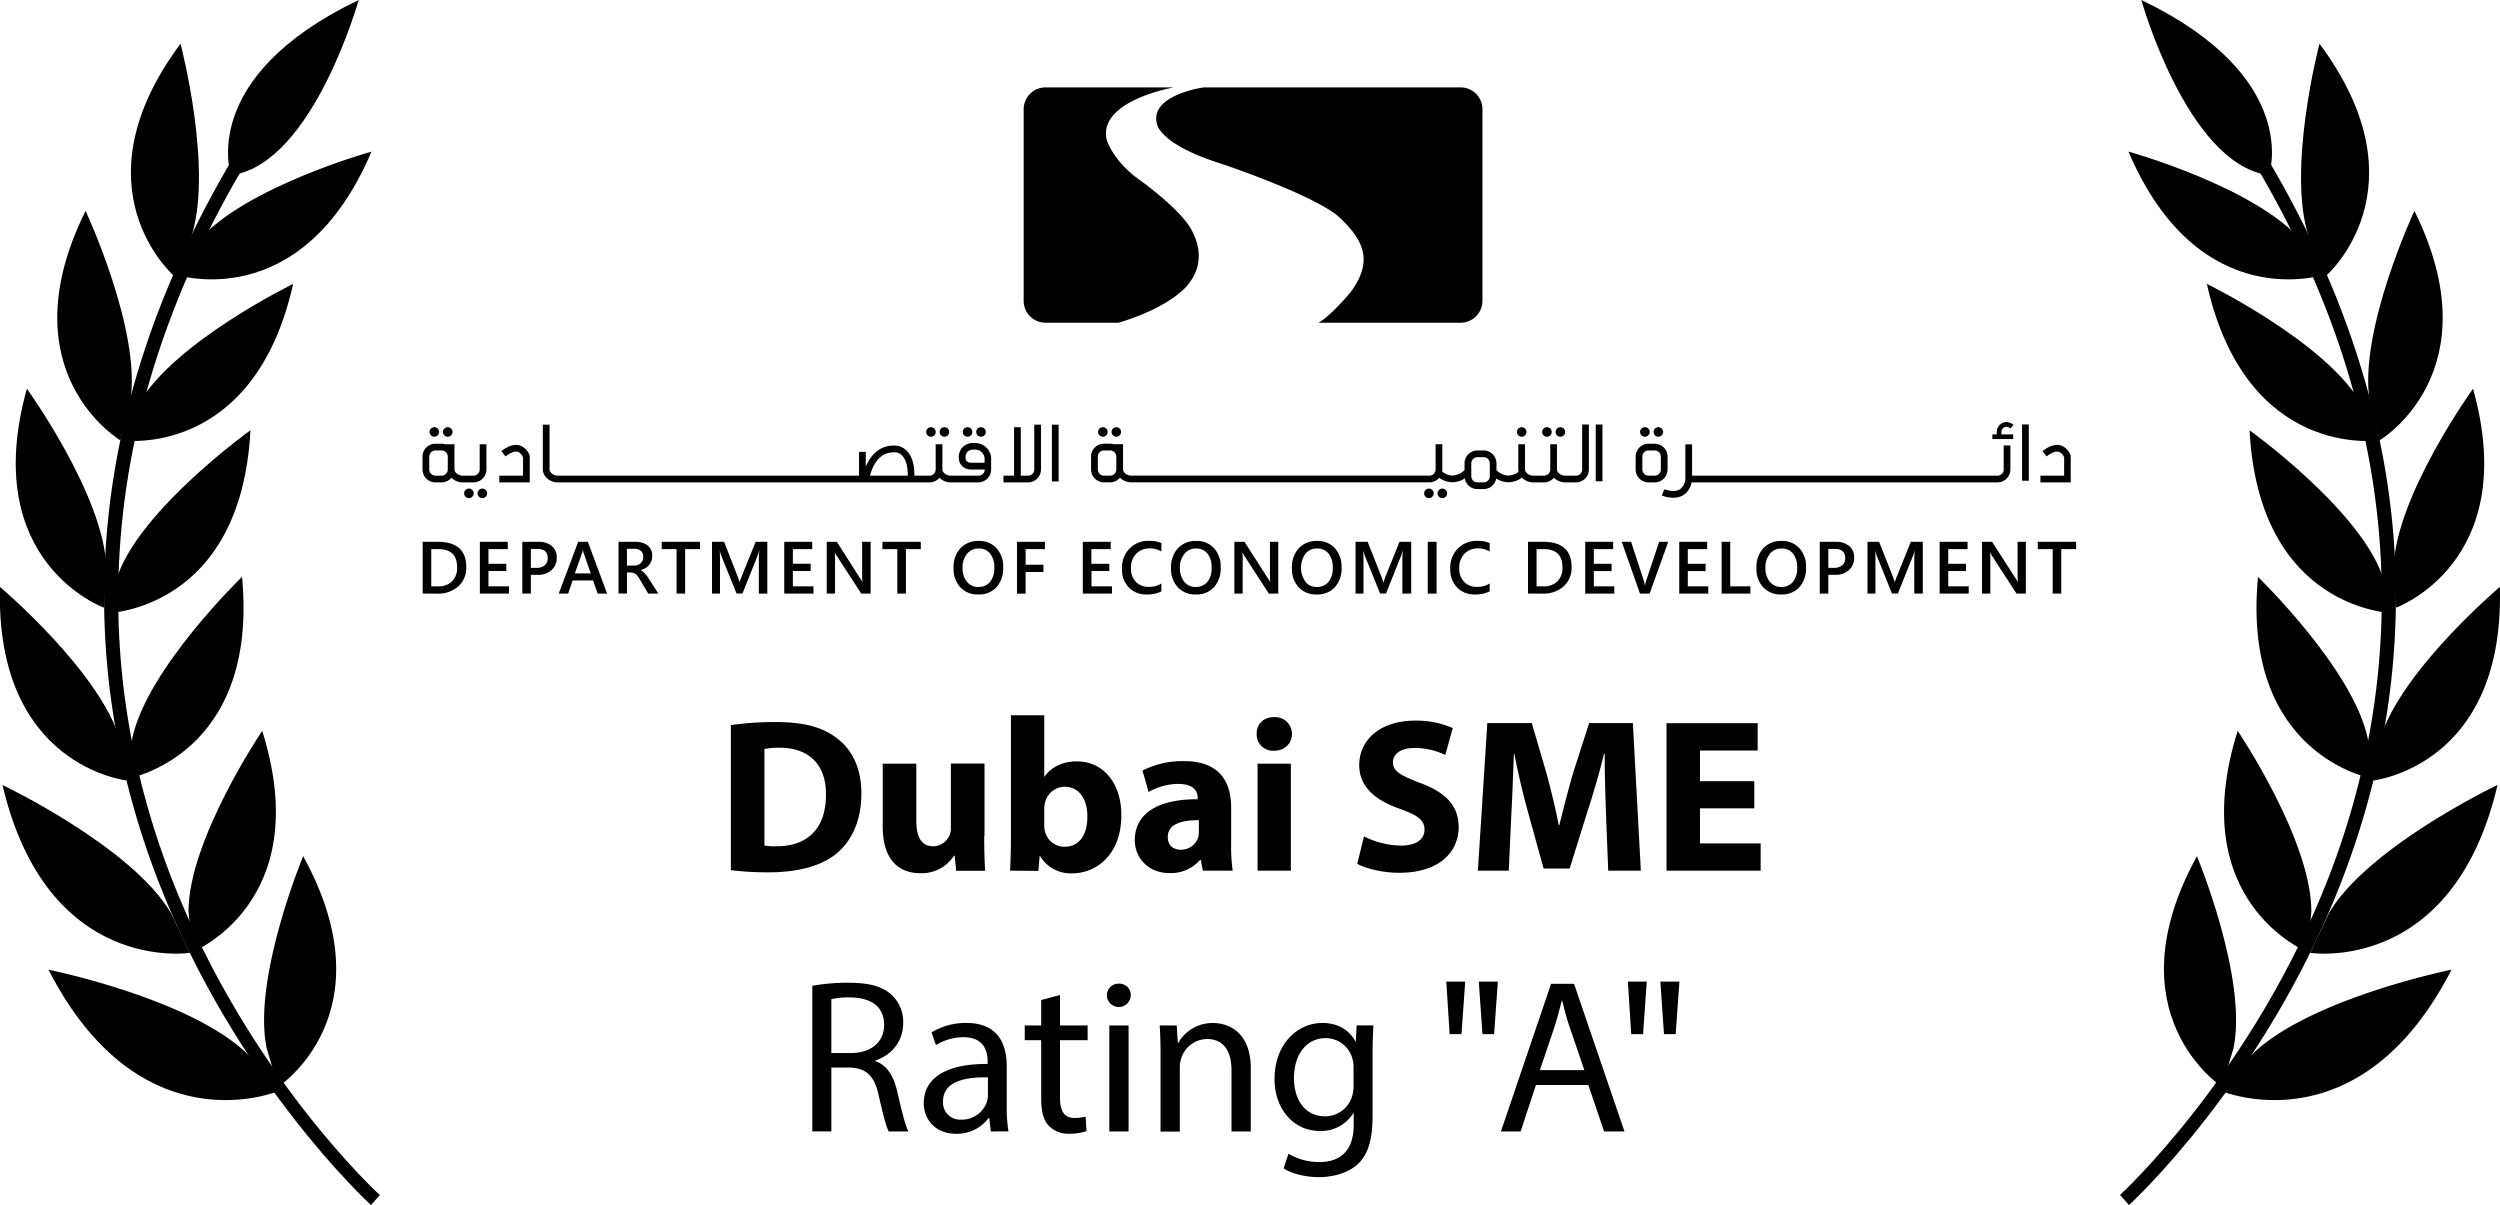
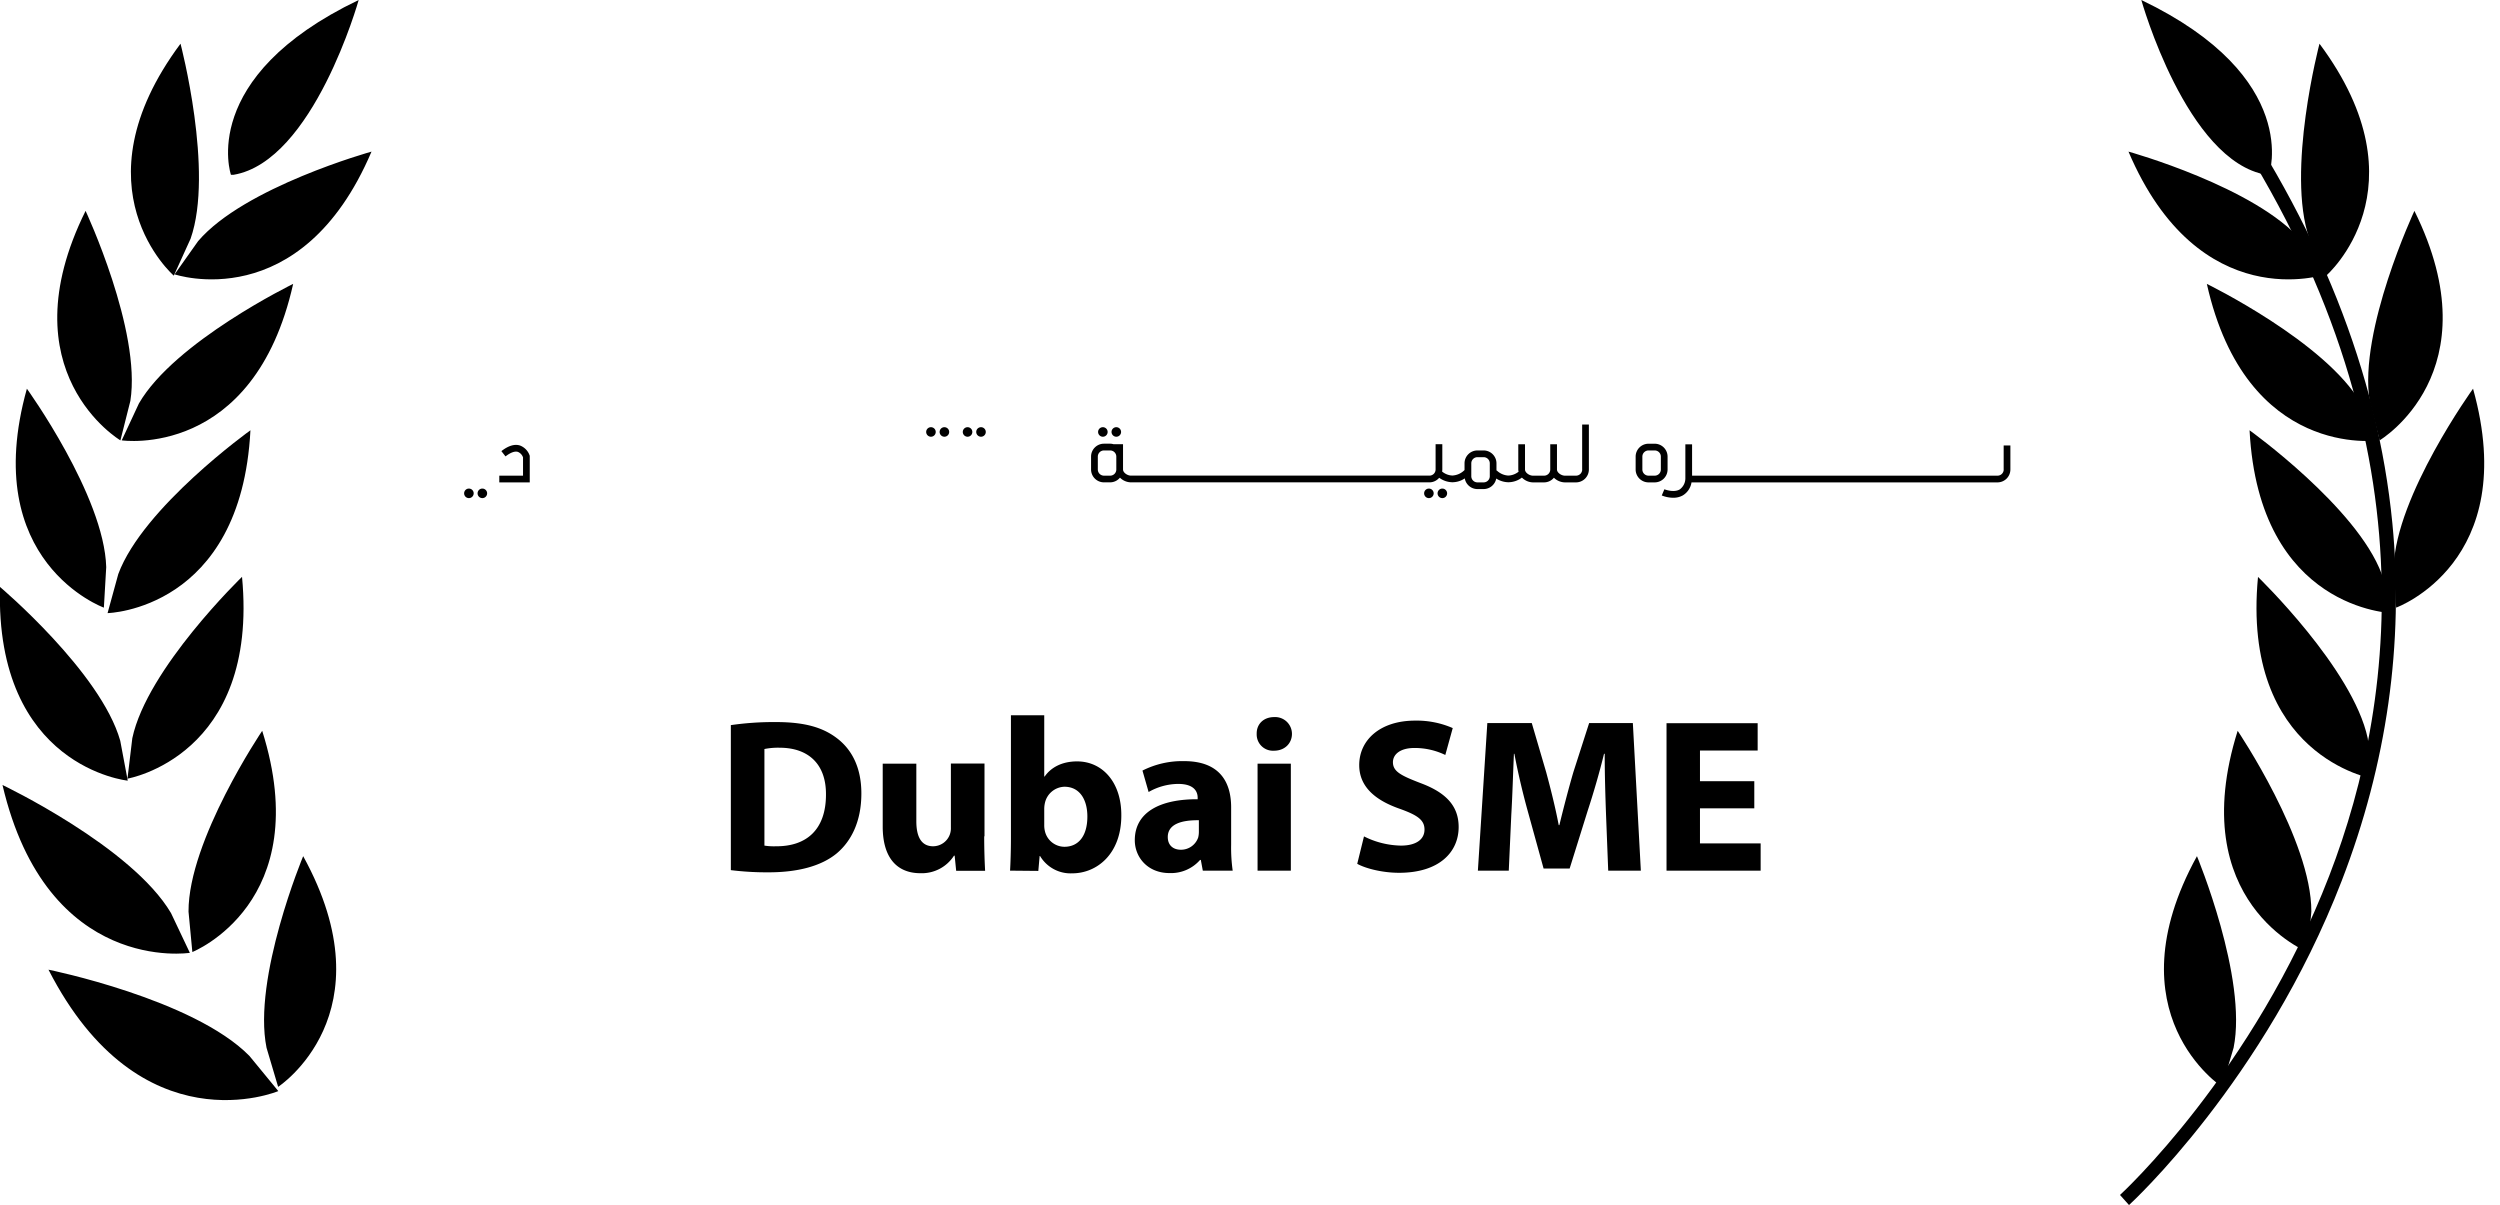
<svg xmlns="http://www.w3.org/2000/svg" viewBox="0 0 743.7 358.48">
  <g id="Layer_2" data-name="Layer 2" fill="#000">
    <g id="Слой_1" data-name="Слой 1">
-       <path d="M110.36 358.48c-.4-.36-40.11-36.79-63.06-95.82C33.8 228 28.63 192.33 31.93 156.77 36 112.36 53.44 68 83.65 24.85l3.28 2.3C19.48 123.44 30.18 207.58 51 261.21c22.61 58.16 61.62 94 62 94.31z" />
      <path d="M68.7 52s-10-29 38-52c0 0-13.44 48-37.22 52M51.7 82s-30-26 2-69c0 0 10 38 3 58m-4.76 10.61s37.58 12.81 58.58-36.51c0 0-37.86 10.52-51.6 26.65M36.21 131s39.27 5.76 51-46.55c0 0-35.31 17.22-45.89 35.58M32 182.39s39.72-.89 42.5-54.39c0 0-31.94 22.89-39.31 42.76m2.73 60.87S77.05 225 72 171.6c0 0-28.25 27.3-32.64 48m17.86 63.61S94.11 268.53 78 217.4c0 0-22 32.59-21.92 53.78m26.66 52.14s33.27-21.66 7.45-68.63c0 0-15.1 36.28-10.9 57M35.82 131S1.66 110.75 25.46 62.73c0 0 16.63 35.6 13.32 56.53m-7.88 61.5S-6.43 167.25 8 115.63c0 0 23 31.89 23.6 53.07m6.4 63.53s-39.49-4-38-57.63c0 0 30 25.36 35.77 45.75m20.71 63.1S14 290.11.74 233.52c0 0 38.46 18.31 50.13 38.1m31.92 52.96s-41 17.31-68.37-36.12c0 0 43.14 8.73 59.78 25.66m559.14 44.36l-2.68-3c.39-.36 39.7-36.47 62.26-95 20.78-53.86 31.18-138.35-37.26-235l3.27-2.31c30.67 43.3 48.41 87.88 52.75 132.49 3.47 35.72-1.6 71.52-15.08 106.4-22.93 59.42-62.86 96.06-63.26 96.42z" />
      <path d="M675 52s10-29-38-52c0 0 13.44 48 37.22 52M692 82s30-26-2-69c0 0-10 38-3 58m4.76 10.61s-37.58 12.81-58.58-36.51c0 0 37.86 10.52 51.6 26.65M707.49 131s-39.27 5.76-51-46.55c0 0 35.31 17.22 45.89 35.58m9.29 62.36S672 181.5 669.2 128c0 0 31.94 22.89 39.31 42.76m-2.73 60.87s-39.13-6.67-34.07-60c0 0 28.26 27.3 32.64 48m-17.87 63.58s-36.89-14.68-20.82-65.81c0 0 22 32.59 21.92 53.78M661 323.32s-33.27-21.66-7.45-68.63c0 0 15.1 36.28 10.9 57M707.88 131s34.12-20.25 10.36-68.27c0 0-16.63 35.6-13.32 56.53m7.88 61.5s37.33-13.51 22.88-65.13c0 0-23 31.89-23.6 53.07" />
-       <path d="M705.66 232.23s39.49-4 38-57.63c0 0-30 25.36-35.77 45.75m-20.67 63.1s42.52 6.66 55.74-49.93c0 0-38.46 18.31-50.13 38.1m-31.92 52.96s41 17.31 68.37-36.12c0 0-43.14 8.73-59.78 25.66M125.74 176.59v-15.41h4.45q8.52 0 8.52 7.51a7.41 7.41 0 01-2.36 5.73 9 9 0 01-6.34 2.17zm2.55-13.24v11.08h2a5.69 5.69 0 004.19-1.49 5.6 5.6 0 001.5-4.18q0-5.41-5.59-5.41zm23.11 13.24h-8.65v-15.41h8.31v2.17h-5.75v4.36h5.3v2.16h-5.3v4.56h6.09v2.16zm6.52-5.59v5.59h-2.55v-15.41h4.68a6.15 6.15 0 014.11 1.24 4.31 4.31 0 011.46 3.48 4.83 4.83 0 01-1.52 3.67A5.83 5.83 0 01160 171zm0-7.71v5.63h1.65a3.68 3.68 0 002.51-.77 2.72 2.72 0 00.85-2.15c0-1.81-1.05-2.71-3.15-2.71zm22.68 13.3h-2.8l-1.39-3.92h-6.06l-1.35 3.92h-2.79l5.79-15.41h2.88zm-4.86-6l-2.14-6.14a7.76 7.76 0 01-.21-1 5.84 5.84 0 01-.21 1l-2.18 6.13zm20.11 6h-3l-2.46-4.13a8.56 8.56 0 00-.65-1 3.71 3.71 0 00-.65-.66 2.22 2.22 0 00-.71-.38 3 3 0 00-.87-.12h-1v6.26H184v-15.38h5a7.45 7.45 0 012 .26 4.55 4.55 0 011.59.78 3.73 3.73 0 011.06 1.3 4.14 4.14 0 01.38 1.82 4.54 4.54 0 01-.24 1.5 3.81 3.81 0 01-.69 1.21 4.15 4.15 0 01-1.1.95 5.42 5.42 0 01-1.41.58 4.12 4.12 0 01.73.52 8.89 8.89 0 011.15 1.27c.18.25.38.55.6.89zm-9.35-13.34v5h2.12a3.16 3.16 0 001.09-.18 2.4 2.4 0 00.87-.53 2.5 2.5 0 00.57-.84 2.92 2.92 0 00.2-1.1 2.17 2.17 0 00-.7-1.73 2.87 2.87 0 00-2-.62h-2.15zm21.75.1h-4.43v13.24h-2.56v-13.24h-4.41v-2.17h11.4v2.17zm20.03 13.24h-2.54v-10q0-1.23.15-3a10.91 10.91 0 01-.42 1.45l-4.6 11.52h-1.76l-4.61-11.43a11.67 11.67 0 01-.41-1.54c.06.62.09 1.62.09 3v10h-2.37v-15.41h3.6l4 10.26a17.43 17.43 0 01.61 1.76c.26-.81.48-1.41.64-1.8l4.13-10.22h3.47v15.41zm13.72 0h-8.7v-15.41h8.31v2.17h-5.75v4.36h5.3v2.16h-5.3v4.56H242v2.16zm17 0h-2.79l-7.36-11.33a4.42 4.42 0 01-.46-.89h-.06a17.85 17.85 0 01.08 2.12v10.1h-2.47v-15.41h3l7.06 11.06c.3.45.49.77.58.94a13.82 13.82 0 01-.11-2.07v-9.93H259v15.41zm14.91-13.24h-4.42v13.24h-2.56v-13.24h-4.42v-2.17h11.4v2.17zM291 176.84a7 7 0 01-5.34-2.15 8 8 0 01-2-5.62 8.39 8.39 0 012-5.93 7.17 7.17 0 015.55-2.22 6.77 6.77 0 015.22 2.15 8 8 0 012 5.62 8.4 8.4 0 01-2 6 7 7 0 01-5.43 2.15zm.12-13.67a4.27 4.27 0 00-3.45 1.58 6.26 6.26 0 00-1.32 4.15 6.36 6.36 0 001.28 4.14 4.16 4.16 0 003.38 1.57 4.37 4.37 0 003.49-1.49 6.25 6.25 0 001.28-4.18 6.58 6.58 0 00-1.24-4.27 4.21 4.21 0 00-3.39-1.5zm19.73.18h-5.75V168h5.3v2.16h-5.3v6.45h-2.56v-15.43h8.31v2.17zm19.9 13.24h-8.64v-15.41h8.3v2.17h-5.75v4.36H330v2.16h-5.3v4.56h6.09v2.16zm14.72-.65a9.38 9.38 0 01-4.33.9 7.06 7.06 0 01-5.37-2.11 7.7 7.7 0 01-2-5.56 8.07 8.07 0 012.27-6 7.76 7.76 0 015.74-2.28 9.32 9.32 0 013.71.64v2.53a6.69 6.69 0 00-3.44-.92 5.4 5.4 0 00-4.06 1.6 5.9 5.9 0 00-1.55 4.27 5.61 5.61 0 001.45 4.06 5 5 0 003.81 1.51 6.77 6.77 0 003.78-1v2.36zm10.22.9a6.94 6.94 0 01-5.33-2.15 7.93 7.93 0 01-2-5.62 8.39 8.39 0 012-5.93 7.17 7.17 0 015.55-2.22 6.77 6.77 0 015.22 2.15 8 8 0 012 5.62 8.4 8.4 0 01-2 6 7 7 0 01-5.44 2.15zm.12-13.67a4.25 4.25 0 00-3.44 1.58 6.21 6.21 0 00-1.37 4.15 6.31 6.31 0 001.29 4.14 4.14 4.14 0 003.37 1.57 4.36 4.36 0 003.49-1.49 6.25 6.25 0 001.28-4.18 6.53 6.53 0 00-1.24-4.27 4.21 4.21 0 00-3.38-1.5zm24.45 13.42h-2.79l-7.36-11.33a5 5 0 01-.46-.89h-.06a15.83 15.83 0 01.08 2.12v10.1h-2.47v-15.41h3l7.11 11.06c.3.45.49.77.58.94a14.19 14.19 0 01-.1-2.07v-9.93h2.46v15.41zm11.4.25a7 7 0 01-5.34-2.15 8 8 0 01-2-5.62 8.39 8.39 0 012-5.93 7.16 7.16 0 015.54-2.22 6.78 6.78 0 015.23 2.15 8 8 0 012 5.62 8.4 8.4 0 01-2 6 7 7 0 01-5.43 2.15zm.12-13.67a4.27 4.27 0 00-3.45 1.58 7.24 7.24 0 000 8.29 4.13 4.13 0 003.37 1.57 4.37 4.37 0 003.49-1.49 6.25 6.25 0 001.28-4.18 6.58 6.58 0 00-1.24-4.27 4.21 4.21 0 00-3.45-1.5zm27.93 13.42h-2.53v-10q0-1.23.15-3a10.91 10.91 0 01-.42 1.45l-4.6 11.52h-1.76l-4.61-11.43a10.28 10.28 0 01-.41-1.54c.06.62.08 1.62.08 3v10h-2.36v-15.41h3.6l4.05 10.26a14.67 14.67 0 01.6 1.76h.06c.26-.81.47-1.41.64-1.8l4.13-10.22h3.47v15.41zm7.65 0h-2.63v-15.41h2.63zm15.76-.65a9.34 9.34 0 01-4.32.9 7.09 7.09 0 01-5.38-2.11 7.74 7.74 0 01-2-5.56 8.07 8.07 0 012.28-6 7.75 7.75 0 015.74-2.28 9.23 9.23 0 013.7.64v2.53a6.63 6.63 0 00-3.43-.92 5.39 5.39 0 00-4.06 1.6 5.9 5.9 0 00-1.55 4.27 5.61 5.61 0 001.45 4.06 5 5 0 003.81 1.51 6.82 6.82 0 003.78-1v2.36zm11.44.65v-15.41H459q8.52 0 8.52 7.51a7.37 7.37 0 01-2.36 5.73 9 9 0 01-6.34 2.17zm2.54-13.24v11.08h2a5.71 5.71 0 004.2-1.49 5.6 5.6 0 001.5-4.18q0-5.41-5.6-5.41zm23.12 13.24h-8.65v-15.41h8.31v2.17h-5.75v4.36h5.29v2.16h-5.29v4.56h6.09v2.16zm16.04-15.41l-5.53 15.41h-2.86l-5.43-15.41h2.79l3.8 11.69a6.29 6.29 0 01.28 1.3h.05a6.57 6.57 0 01.31-1.32l3.89-11.67zm11.92 15.41h-8.64v-15.41h8.3v2.17h-5.75v4.36h5.3v2.16h-5.3v4.56h6.09v2.16zm12.5 0h-8.53v-15.41h2.56v13.25h6v2.16zm9.15.25a7 7 0 01-5.33-2.15 7.92 7.92 0 01-2-5.62 8.39 8.39 0 012-5.93 7.16 7.16 0 015.54-2.22 6.79 6.79 0 015.23 2.15 8 8 0 012 5.62 8.44 8.44 0 01-2 6 7 7 0 01-5.44 2.15zm.12-13.67a4.25 4.25 0 00-3.44 1.58 6.21 6.21 0 00-1.33 4.15 6.31 6.31 0 001.29 4.14 4.14 4.14 0 003.37 1.57 4.39 4.39 0 003.5-1.49 6.25 6.25 0 001.27-4.18 6.53 6.53 0 00-1.24-4.27 4.18 4.18 0 00-3.37-1.5zm13.94 7.83v5.59h-2.54v-15.41H546a6.13 6.13 0 014.11 1.24 4.28 4.28 0 011.46 3.48 4.83 4.83 0 01-1.52 3.67 5.81 5.81 0 01-4.13 1.43zm0-7.71v5.63h1.66a3.65 3.65 0 002.5-.77 2.73 2.73 0 00.86-2.15c0-1.81-1.06-2.71-3.16-2.71zm28.11 13.3h-2.54v-10q0-1.23.15-3a10.91 10.91 0 01-.42 1.45l-4.6 11.52h-1.76l-4.61-11.43a10.51 10.51 0 01-.4-1.54c.06.62.09 1.62.09 3v10h-2.36v-15.41H559l4.05 10.26a17.43 17.43 0 01.61 1.76c.27-.81.48-1.41.65-1.8l4.12-10.22H572v15.41zm13.65 0H577v-15.41h8.31v2.17h-5.75v4.36h5.3v2.16h-5.3v4.56h6.09v2.16zm17.03 0h-2.79l-7.36-11.33a5 5 0 01-.46-.89H592a17.85 17.85 0 01.08 2.12v10.1h-2.47v-15.41h3l7.11 11.06c.3.45.49.77.58.94a13.82 13.82 0 01-.11-2.07v-9.93h2.46v15.41zm14.93-13.24h-4.42v13.24h-2.56v-13.24h-4.42v-2.17h11.4v2.17zM241.64 293.26a58.75 58.75 0 0110.88-.91c6.06 0 10 1.1 12.71 3.58a10.94 10.94 0 013.45 8.34c0 5.8-3.65 9.64-8.27 11.21v.19c3.38 1.17 5.4 4.3 6.45 8.86 1.43 6.13 2.47 10.36 3.38 12.06h-5.86c-.72-1.24-1.69-5-2.93-10.49-1.3-6.06-3.65-8.34-8.8-8.54h-5.34v19h-5.67v-43.3zm5.67 20h5.8c6.06 0 9.9-3.32 9.9-8.34 0-5.67-4.1-8.14-10.1-8.21a23.37 23.37 0 00-5.6.52v16zm47.43 23.33l-.45-4h-.2a11.74 11.74 0 01-9.64 4.69c-6.39 0-9.65-4.49-9.65-9.06 0-7.62 6.78-11.79 19-11.72v-.66c0-2.6-.71-7.29-7.16-7.29a15.73 15.73 0 00-8.21 2.34l-1.31-3.77a19.54 19.54 0 0110.36-2.81c9.65 0 12 6.58 12 12.9V329a44.65 44.65 0 00.52 7.56zm-.85-16.1c-6.25-.13-13.35 1-13.35 7.1a5.07 5.07 0 005.41 5.48 7.85 7.85 0 007.62-5.28 6.17 6.17 0 00.32-1.82v-5.48zM315.33 296v9.06h8.21v4.37h-8.21v17c0 3.91 1.11 6.13 4.3 6.13a12.93 12.93 0 003.32-.39l.26 4.3a14.11 14.11 0 01-5.08.78 8 8 0 01-6.19-2.41c-1.63-1.7-2.21-4.5-2.21-8.21v-17.2h-4.89v-4.37h4.89v-7.56zm21.05.19a3.56 3.56 0 01-7.11 0 3.49 3.49 0 013.59-3.58 3.4 3.4 0 013.52 3.58zm-6.38 40.4v-31.54h5.73v31.54zm15.24-23c0-3.26-.07-5.93-.26-8.54h5.08l.32 5.21h.13a11.63 11.63 0 0110.43-5.93c4.37 0 11.14 2.61 11.14 13.43v18.83h-5.73v-18.18c0-5.09-1.89-9.32-7.3-9.32a8.15 8.15 0 00-7.69 5.86 8.32 8.32 0 00-.39 2.68v19h-5.73v-23zm63.33-8.54c-.13 2.28-.26 4.82-.26 8.67V332c0 7.23-1.44 11.66-4.5 14.39s-7.49 3.78-11.47 3.78c-3.77 0-7.94-.91-10.49-2.6l1.44-4.37a17.69 17.69 0 009.25 2.48c5.86 0 10.16-3.06 10.16-11v-3.52h-.13a11.25 11.25 0 01-10 5.28c-7.82 0-13.42-6.65-13.42-15.38 0-10.69 7-16.75 14.2-16.75 5.47 0 8.47 2.87 9.84 5.48h.13l.26-4.76zm-5.93 12.44a8.16 8.16 0 00-.33-2.6 8.26 8.26 0 00-8-6.06c-5.47 0-9.38 4.63-9.38 11.92 0 6.19 3.12 11.34 9.31 11.34a8.39 8.39 0 007.95-5.86 9.9 9.9 0 00.46-3.07v-5.67zM435.87 292l-1.11 15.63h-3.52l-1-15.63zm9.71 0l-1.11 15.63H441L439.91 292zm11.33 30.77l-4.56 13.82h-5.86l14.92-43.92h6.84l15 43.92h-6.06l-4.69-13.82zm14.4-4.43L467 305.7c-1-2.86-1.63-5.47-2.28-8h-.13c-.65 2.6-1.37 5.28-2.21 7.95l-4.3 12.7zM489.88 292l-1.1 15.63h-3.52l-1-15.63zm9.71 0l-1.11 15.63H495L493.92 292zM332.65 96H311a6.49 6.49 0 01-6.48-6.48v-57A6.5 6.5 0 01311 26h38.21s-22.63 3.9-20 15.58c0 0 1.53 5.41 8.38 10.91 0 0 13.15 9.12 16.82 15.83s2.26 12.19-.74 16c0 0-4.31 6.66-20.9 11.68z" />
-       <path d="M392.24 96c3.81-2.14 9.56-9.11 9.56-9.11 6.69-9.12 4-15.15-3-21.92s-35.72-16.34-35.72-16.34C345.18 43 344.25 37.1 344.25 37.1c-2.63-8.63 13.23-11 13.23-11l.52-.1h76.47a6.5 6.5 0 016.53 6.49v57a6.5 6.5 0 01-6.49 6.51zM616 135.6a4.86 4.86 0 00-2.86-3.07c-1.6-.51-3.46.05-5.54 1.67l1.23 1.57c1.5-1.16 2.78-1.63 3.69-1.34a2.75 2.75 0 011.52 1.63v5.44h-7.06v2H616v-7.61zm-126.68-5.68a1.42 1.42 0 10-1.42-1.42 1.43 1.43 0 001.42 1.42zm4 0a1.42 1.42 0 10-1.42-1.42 1.43 1.43 0 001.42 1.42zm-180.4-3.59h2v16.89h-2zm161.78-.05h2v16.89h-2zm121.3.98a1.42 1.42 0 011.24-.24 3.57 3.57 0 01.88.42l.42-.55.43-.56a4.41 4.41 0 00-1.34-.65 2.77 2.77 0 00-2.48.47 3 3 0 00-1.16 2.33v.74h-1.3v1.4h6.19v-1.4h-3.48v-.74a1.52 1.52 0 01.6-1.22zm5.52-.99h2V143h-2zM290 131.78a4.8 4.8 0 00-3.52 1.12 4.25 4.25 0 00-1.25 3.37 3.51 3.51 0 001 2.4 3.83 3.83 0 002.88 1h3.84a1.84 1.84 0 01-1.95 1.83h-8.33c-1 0-2.33-.86-2.33-1.83v-7.52h-2v7.52a1.84 1.84 0 01-1.84 1.83H272c.13-8.31-4.86-8.87-5.05-8.88-5.1-.62-8 2.85-9.4 6.22v-4.42h-2v7.08h-89.73c-1 0-2.34-.86-2.34-1.83v-13.34h-2v13.34c0 2.19 2.29 3.83 4.34 3.83h110.7a3.83 3.83 0 002.94-1.39 4.73 4.73 0 003.23 1.39H291a3.84 3.84 0 003.84-3.83v-3.54a4.78 4.78 0 00-4.84-4.35zm-31.19 9.72c.6-2.37 2.53-7.54 7.95-6.89.14 0 3.38.49 3.27 6.89zm34.1-3.85h-3.89a1.91 1.91 0 01-1.4-.4 1.48 1.48 0 01-.39-1 2.45 2.45 0 01.6-1.9 2.77 2.77 0 011.83-.6h.23a2.84 2.84 0 013 2.44v1.43zm14.76 2.02a1.83 1.83 0 01-1.83 1.83h-2.18v-14.42h-2v14.42h-3.15v2h7.33a3.84 3.84 0 003.83-3.83v-13.34h-2zm-178.47-9.75a1.42 1.42 0 10-1.42-1.42 1.43 1.43 0 001.42 1.42zm4 0a1.42 1.42 0 10-1.42-1.42 1.43 1.43 0 001.42 1.42zm11.5 9.75v-7.52h-2v7.52a1.83 1.83 0 01-1.83 1.83h-3.33c-1 0-2.34-.86-2.34-1.83v-7.52h-2.84a3.65 3.65 0 00-1-.15h-1.83a3.84 3.84 0 00-3.84 3.83v3.84a3.84 3.84 0 003.84 3.83h1.83a3.81 3.81 0 002.93-1.39 4.76 4.76 0 003.24 1.39h3.33a3.84 3.84 0 003.84-3.83zm-11.5 0a1.83 1.83 0 01-1.83 1.83h-1.83a1.83 1.83 0 01-1.84-1.83v-3.84a1.83 1.83 0 011.84-1.83h1.83a1.83 1.83 0 011.83 1.83zm326.97-9.75a1.42 1.42 0 10-1.41-1.42 1.42 1.42 0 001.41 1.42zm4 0a1.42 1.42 0 10-1.41-1.42 1.42 1.42 0 001.41 1.42zm-11.5 0a1.42 1.42 0 10-1.41-1.42 1.42 1.42 0 001.41 1.42z" />
      <path d="M470.67 139.67a1.83 1.83 0 01-1.83 1.83h-3.33c-1 0-2.34-.86-2.34-1.83v-7.52h-2v7.52a1.83 1.83 0 01-1.83 1.83H456c-1 0-2.34-.86-2.34-1.83v-7.52h-2v7.52a2.83 2.83 0 00.09.65 5.16 5.16 0 01-3.06 1.15 5.35 5.35 0 01-3.44-1.52l-.08.07v-2.19a3.84 3.84 0 00-3.83-3.83h-1.83a3.84 3.84 0 00-3.84 3.83v2a5.47 5.47 0 01-3.62 1.63 5.1 5.1 0 01-3.05-1.18 4.2 4.2 0 00.06-.62v-7.52h-2v7.52a1.83 1.83 0 01-1.83 1.83h-88.81c-1 0-2.34-.86-2.34-1.83v-7.52h-2.84a3.65 3.65 0 00-1-.15h-1.83a3.84 3.84 0 00-3.84 3.83v3.83a3.84 3.84 0 003.84 3.84h1.83a3.81 3.81 0 002.93-1.4 4.72 4.72 0 003.24 1.4h88.82a3.81 3.81 0 002.9-1.36 6.93 6.93 0 003.87 1.33h.1a6.62 6.62 0 003.64-1.15 3.83 3.83 0 003.77 3.18h1.83a3.84 3.84 0 003.76-3.14 6.81 6.81 0 003.55 1.11h.09a6.68 6.68 0 004-1.39 4.75 4.75 0 003.26 1.43h3.33a3.81 3.81 0 002.93-1.39 4.77 4.77 0 003.24 1.39h3.33a3.84 3.84 0 003.83-3.84v-13.38h-2v13.39zm-138.59 0a1.83 1.83 0 01-1.83 1.83h-1.84a1.83 1.83 0 01-1.83-1.83v-3.84a1.83 1.83 0 011.83-1.83h1.84a1.83 1.83 0 011.83 1.83zm111.1 2a1.83 1.83 0 01-1.83 1.83h-1.83a1.83 1.83 0 01-1.84-1.83v-3.84a1.83 1.83 0 011.84-1.83h1.83a1.83 1.83 0 011.83 1.83zm152.88-2a1.83 1.83 0 01-1.83 1.83h-90.87v-9.32h-2v10.26a4.06 4.06 0 01-1.73 3.19c-1.81 1-4.48-.07-4.51-.08l-.78 1.84a9.23 9.23 0 003.4.68 5.69 5.69 0 002.87-.7 5.51 5.51 0 002.58-3.87h91.03a3.84 3.84 0 003.83-3.83v-7.15h-2v7.15zm-267.98-9.75a1.42 1.42 0 10-1.42-1.42 1.43 1.43 0 001.42 1.42zm4 0a1.42 1.42 0 10-1.42-1.42 1.43 1.43 0 001.42 1.42zm163.99 9.75v-3.84a3.84 3.84 0 00-3.83-3.83h-1.83a3.84 3.84 0 00-3.84 3.83v3.84a3.84 3.84 0 003.84 3.83h1.83a3.84 3.84 0 003.83-3.83zm-2 0a1.83 1.83 0 01-1.83 1.83h-1.83a1.83 1.83 0 01-1.84-1.83v-3.84a1.83 1.83 0 011.84-1.83h1.83a1.83 1.83 0 011.83 1.83zm-339.38-7.14c-1.6-.51-3.46.05-5.54 1.67l1.23 1.57c1.5-1.16 2.77-1.63 3.69-1.34a2.72 2.72 0 011.52 1.63v5.44h-7.06v2h9.06v-7.9a4.86 4.86 0 00-2.9-3.07zm122.25-2.61a1.42 1.42 0 10-1.42-1.42 1.43 1.43 0 001.42 1.42zm4 0a1.42 1.42 0 10-1.42-1.42 1.43 1.43 0 001.42 1.42zm6.89 0a1.42 1.42 0 10-1.42-1.42 1.43 1.43 0 001.42 1.42zm4 0a1.42 1.42 0 10-1.42-1.42 1.43 1.43 0 001.42 1.42zM139.5 145.34a1.42 1.42 0 101.41 1.42 1.42 1.42 0 00-1.41-1.42zm4 0a1.42 1.42 0 101.41 1.42 1.42 1.42 0 00-1.41-1.42zm281.57 0a1.42 1.42 0 101.42 1.42 1.43 1.43 0 00-1.42-1.42zm4 0a1.42 1.42 0 101.42 1.42 1.43 1.43 0 00-1.42-1.42zM217.4 215.71a89.56 89.56 0 0113.42-.91c8.34 0 13.75 1.5 18 4.69 4.56 3.39 7.42 8.8 7.42 16.55 0 8.41-3.06 14.21-7.29 17.79-4.63 3.84-11.67 5.67-20.27 5.67a87.21 87.21 0 01-11.27-.65v-43.14zm10 35.84a17.83 17.83 0 003.45.2c9 .06 14.86-4.89 14.86-15.38.06-9.12-5.28-13.94-13.82-13.94a20.37 20.37 0 00-4.49.39v28.73zm65.38-2.74c0 4.17.13 7.56.27 10.23h-8.61l-.45-4.49h-.2a11.36 11.36 0 01-10 5.21c-6.45 0-11.2-4-11.2-13.88v-18.7h10v17.14c0 4.62 1.5 7.43 5 7.43a5.33 5.33 0 004.95-3.46 5.53 5.53 0 00.33-2.15v-19h10v21.63zm7.69 10.19c.13-2.08.26-5.93.26-9.51v-36.71h9.91V231h.13c1.89-2.74 5.21-4.5 9.64-4.5 7.62 0 13.23 6.32 13.16 16.1 0 11.47-7.3 17.2-14.59 17.2a10.57 10.57 0 01-9.58-5.15h-.13l-.39 4.43zm10.17-13.55a7.3 7.3 0 00.19 1.76 6 6 0 005.8 4.69c4.24 0 6.84-3.26 6.84-9 0-4.95-2.21-8.86-6.84-8.86a6.14 6.14 0 00-5.8 4.88 8.35 8.35 0 00-.19 1.83zM357.81 259l-.59-3.19H357a11.48 11.48 0 01-9.12 3.91c-6.45 0-10.3-4.69-10.3-9.77 0-8.28 7.43-12.25 18.7-12.19v-.45c0-1.7-.91-4.11-5.8-4.11a17.91 17.91 0 00-8.79 2.41l-1.83-6.38a26.27 26.27 0 0112.38-2.81c10.62 0 14 6.26 14 13.75v11.08a48.76 48.76 0 00.46 7.75zm-1.17-15c-5.21-.06-9.25 1.17-9.25 5 0 2.54 1.69 3.78 3.91 3.78a5.41 5.41 0 005.14-3.65 7.14 7.14 0 00.2-1.7zm27.69-25.68c0 2.74-2.09 5-5.34 5a4.84 4.84 0 01-5.15-5c-.07-2.87 2-5 5.21-5a5 5 0 015.28 5zM374.1 259v-31.82h9.9V259zm31.66-10.19a25.37 25.37 0 0011 2.74c4.56 0 7-1.89 7-4.76s-2.09-4.3-7.36-6.19c-7.3-2.54-12.06-6.58-12.06-13 0-7.49 6.26-13.23 16.62-13.23a26.73 26.73 0 0111.2 2.22l-2.21 8a20.87 20.87 0 00-9.19-2.08c-4.3 0-6.39 1.95-6.39 4.23 0 2.8 2.48 4 8.15 6.19 7.75 2.87 11.4 6.91 11.4 13.1 0 7.36-5.67 13.61-17.72 13.61-5 0-10-1.3-12.45-2.67zm72-6.58c-.19-5.28-.39-11.66-.39-18h-.2c-1.36 5.61-3.19 11.86-4.88 17l-5.35 17.14h-7.75l-4.69-17c-1.43-5.15-2.93-11.4-4-17.14h-.14c-.26 5.93-.45 12.71-.78 18.18l-.75 16.59h-9.19l2.81-43.91h13.22l4.3 14.66c1.37 5.08 2.74 10.55 3.72 15.7h.19c1.24-5.08 2.74-10.88 4.17-15.77l4.69-14.59h13l2.38 43.91h-9.71zm44.11-1.76h-16.16v10.43h18.05v8.1h-28v-43.87h27.11v8.14h-17.16v9.12h16.16z" />
    </g>
  </g>
</svg>